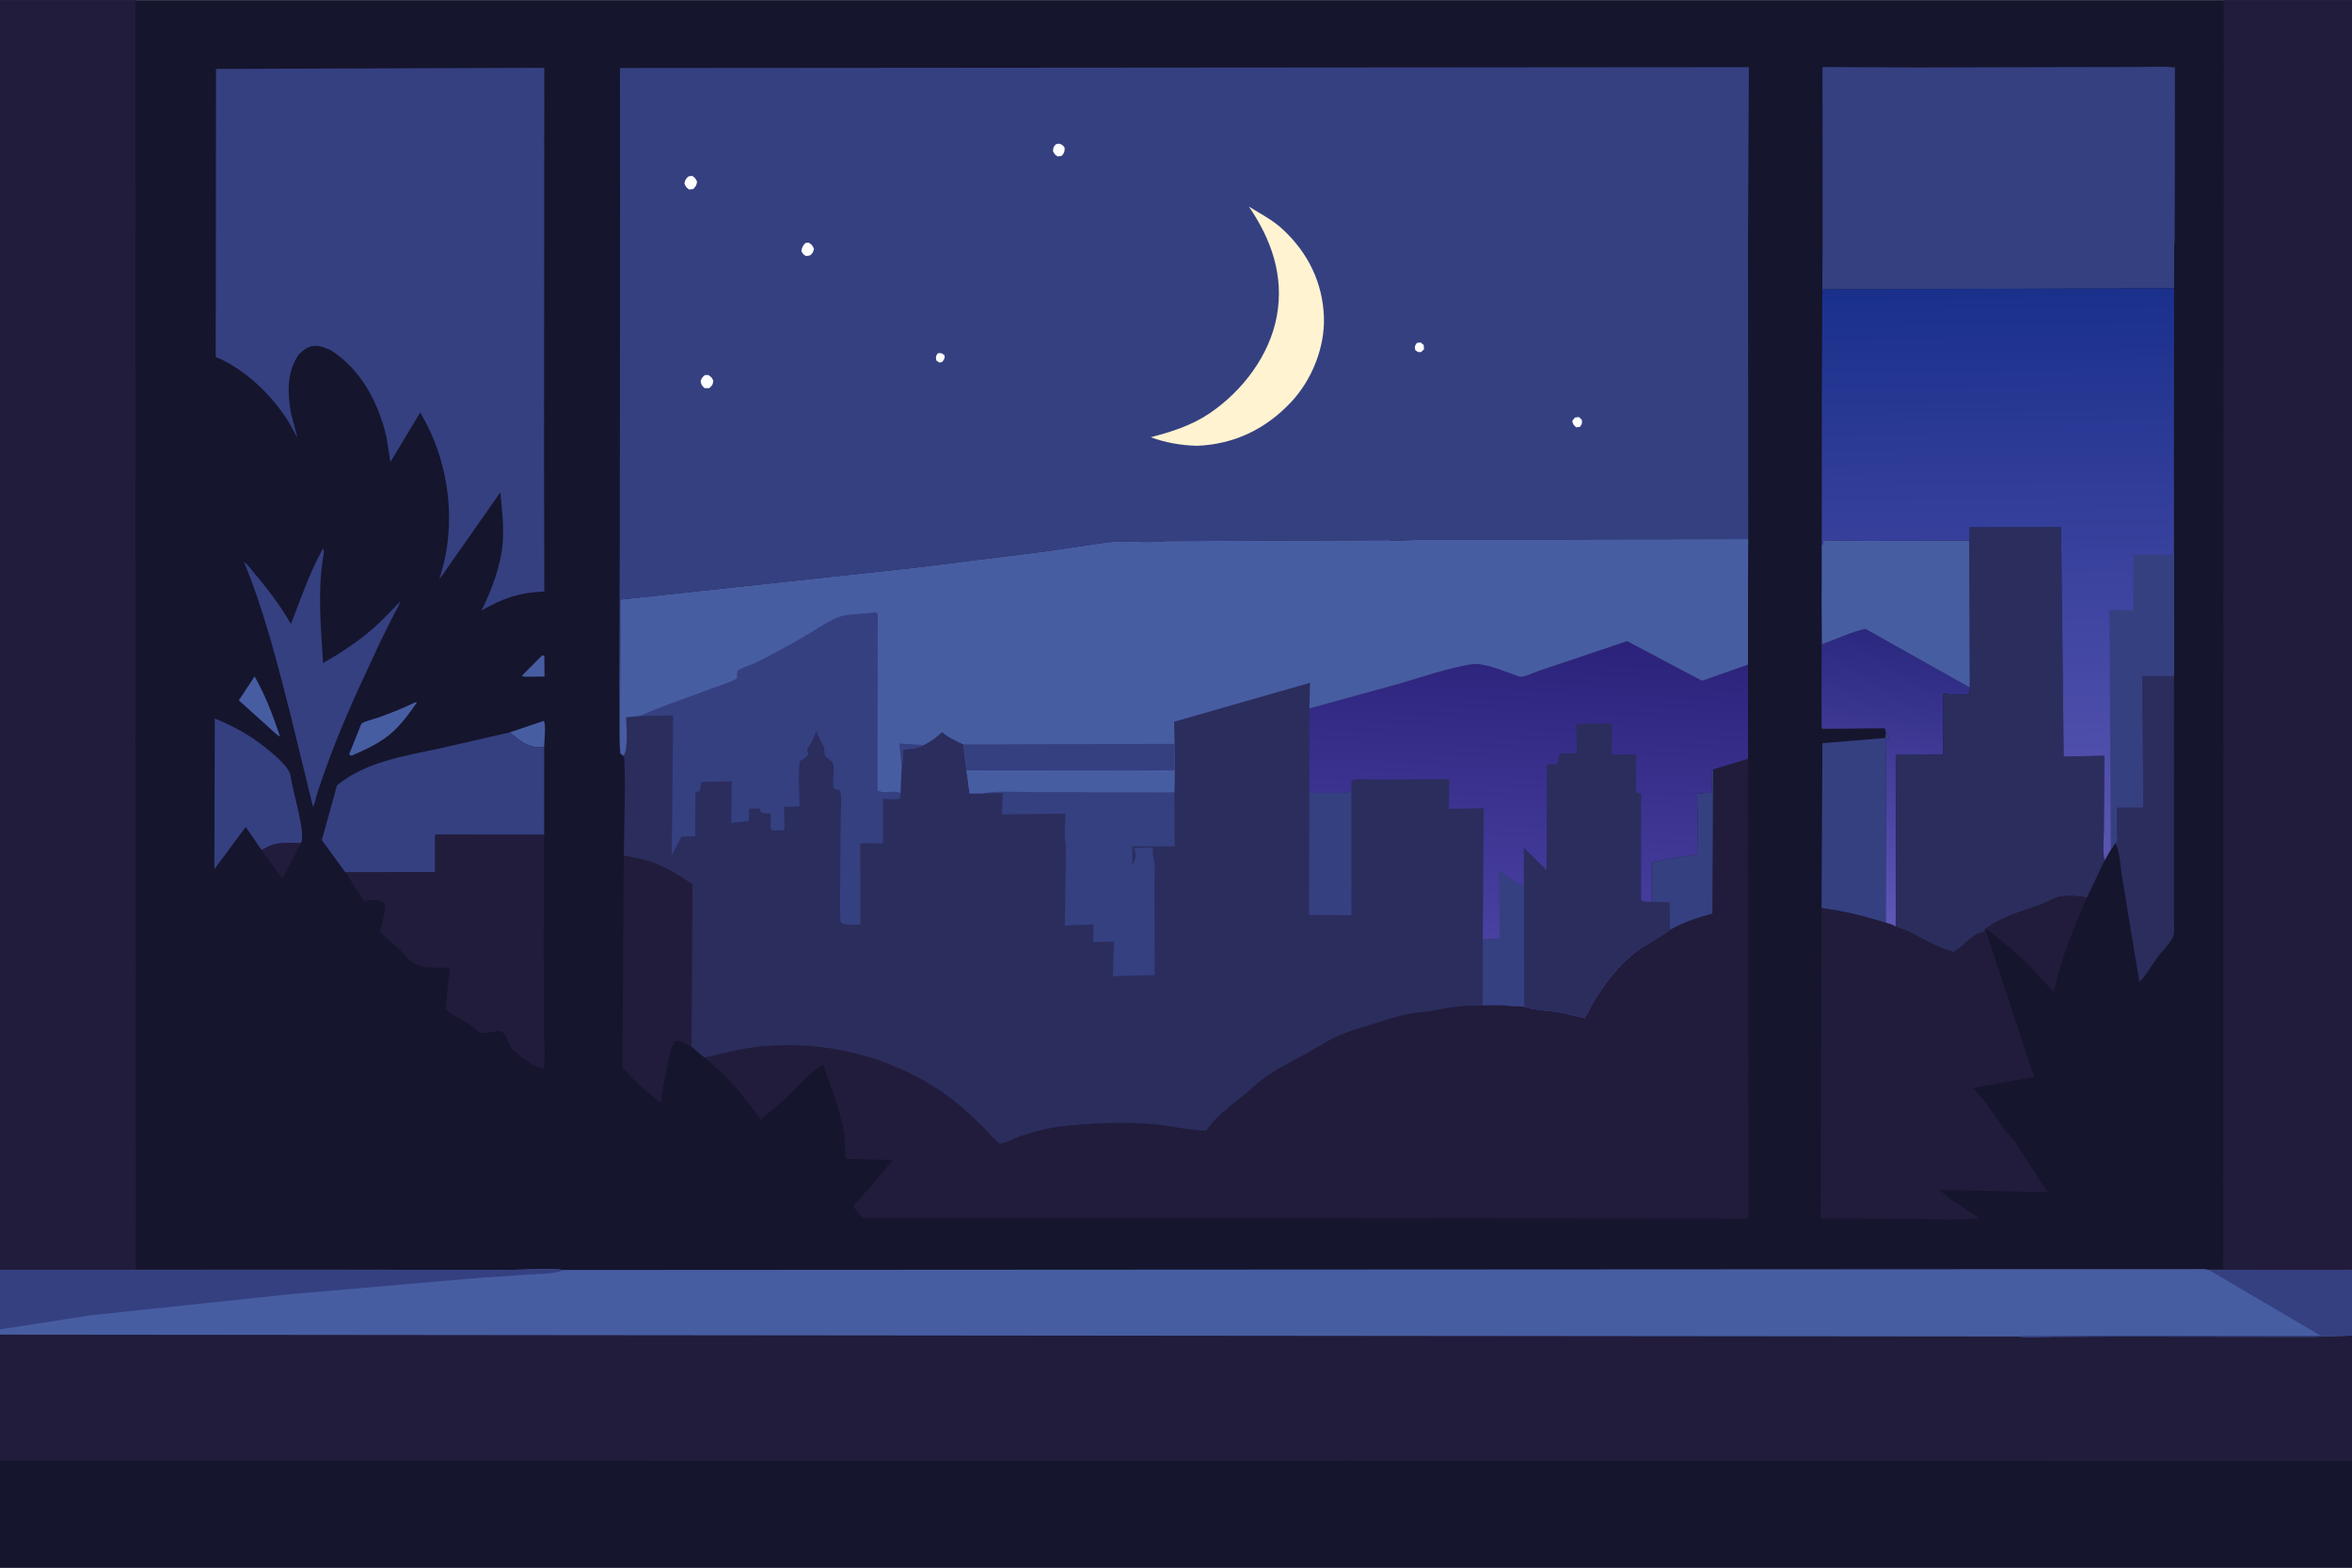
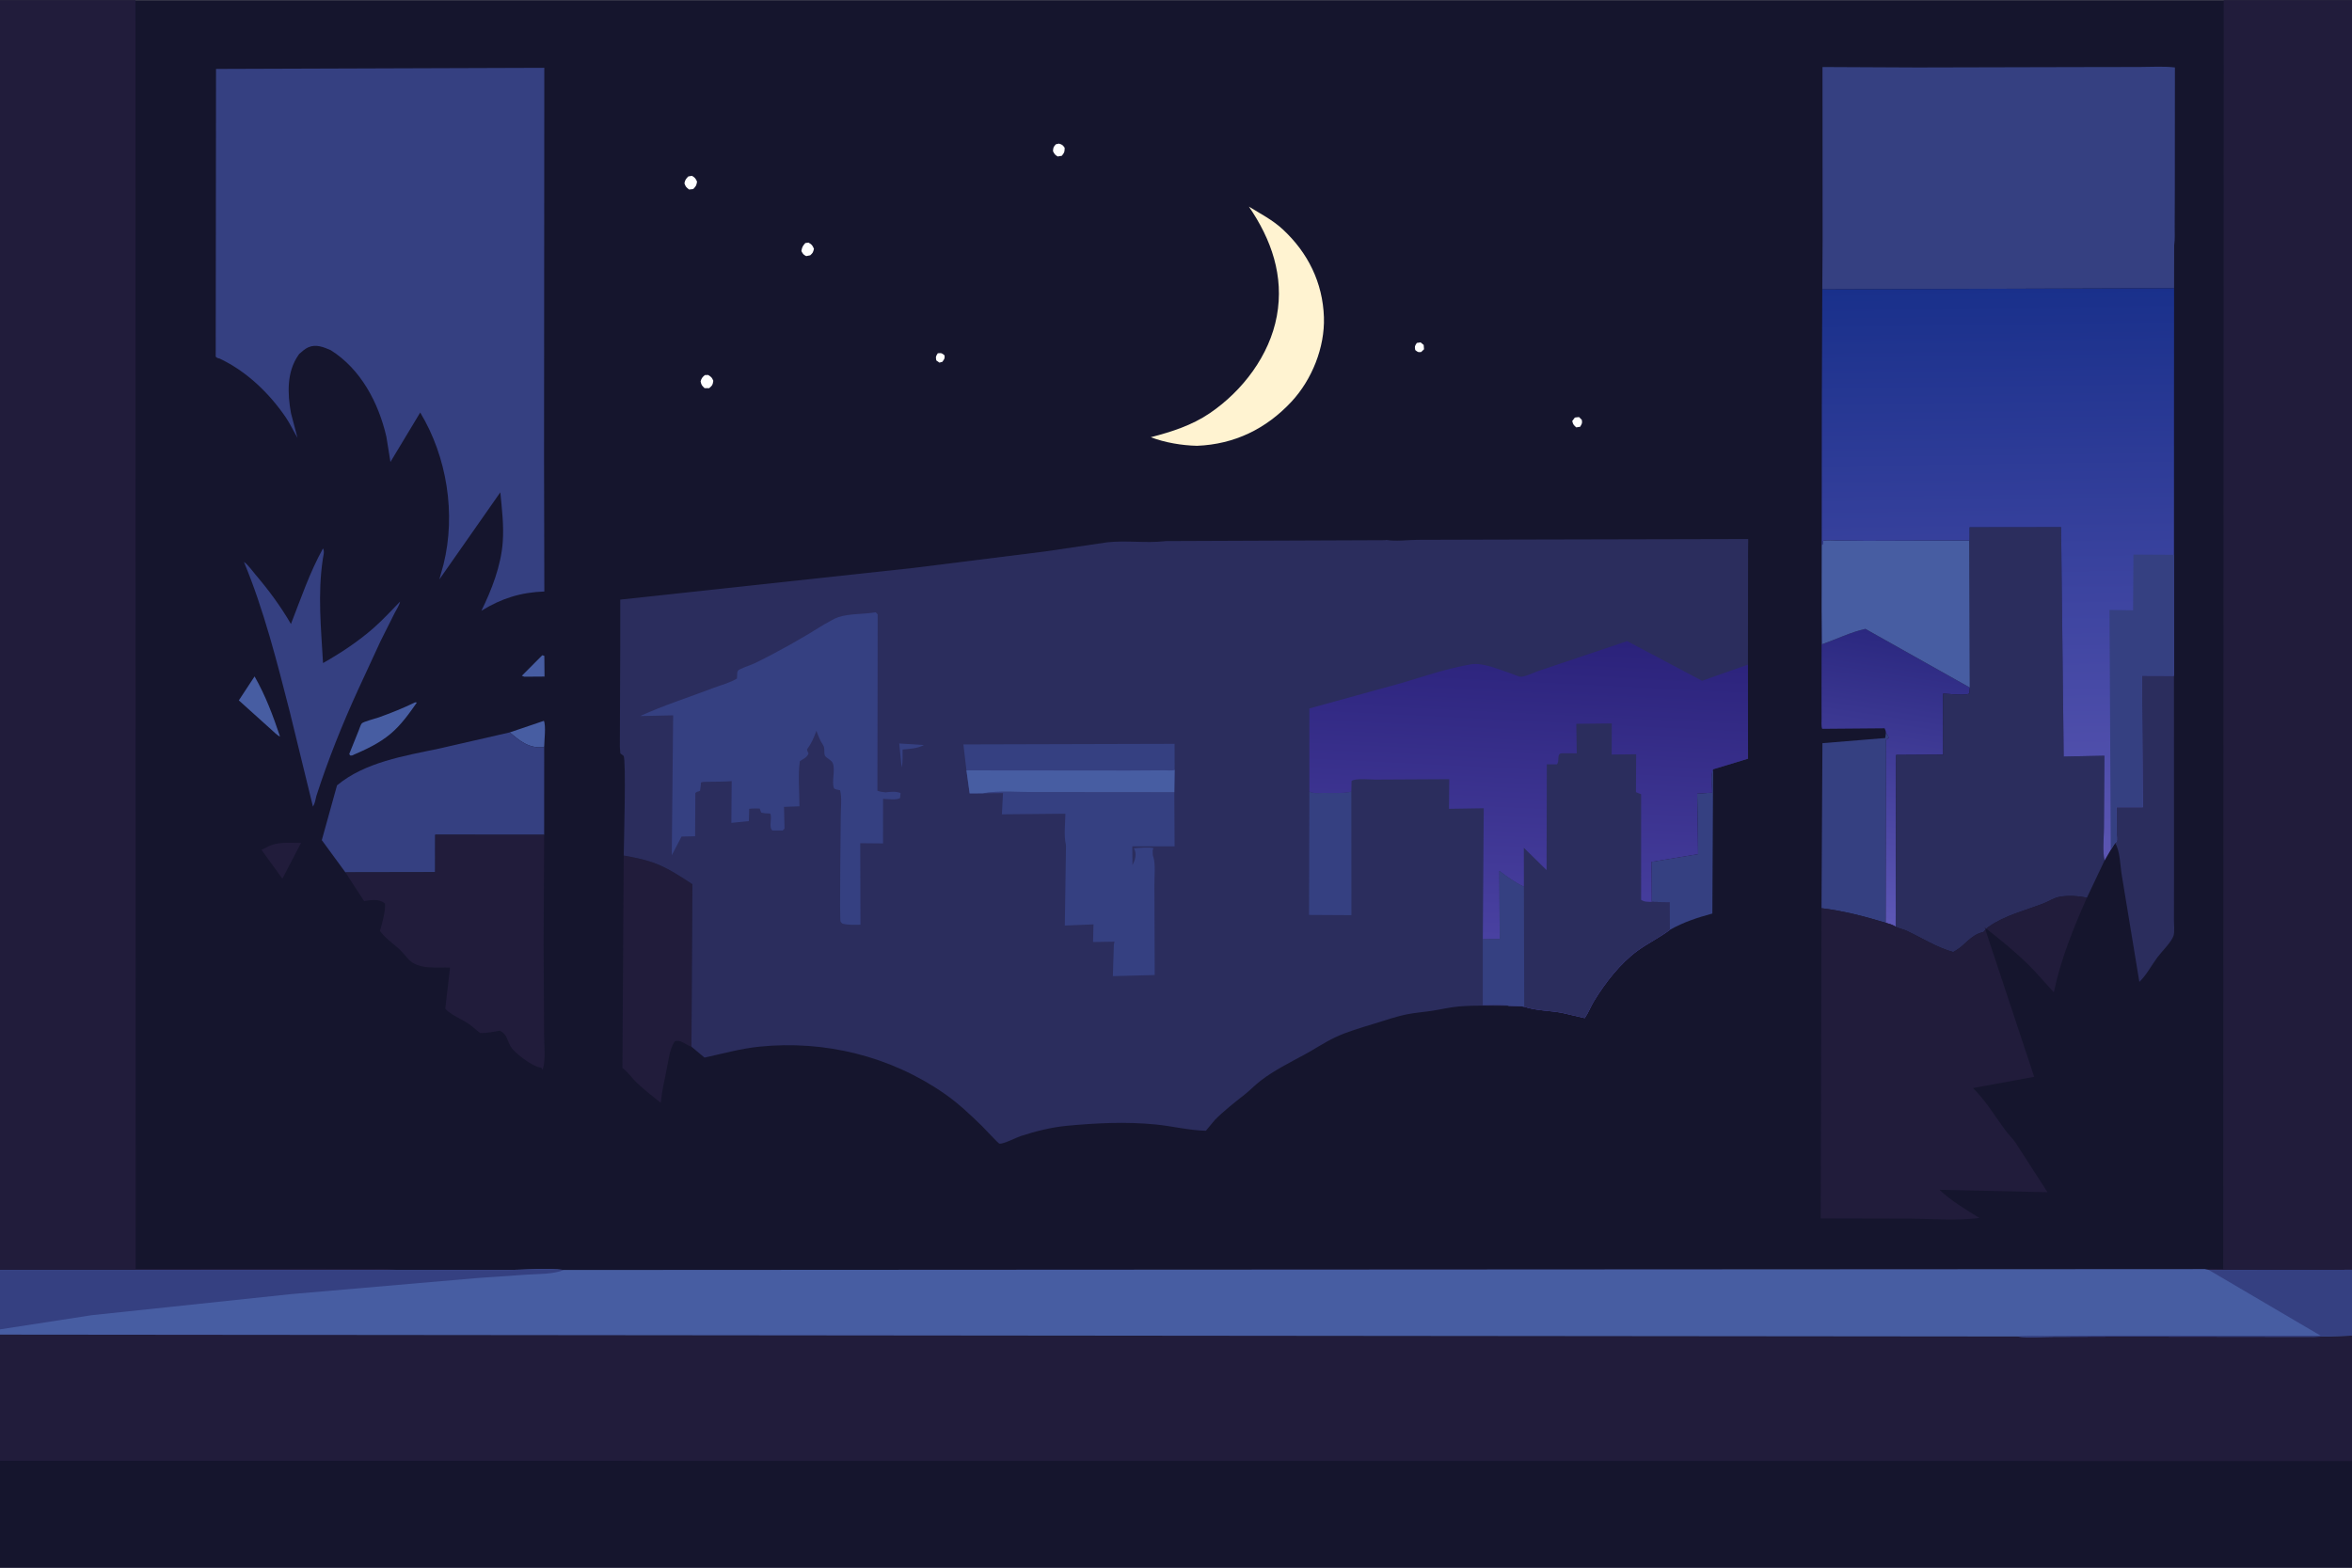
<svg xmlns="http://www.w3.org/2000/svg" version="1.1" style="display: block;" viewBox="0 0 2048 1365" width="1536" height="1024">
  <rect x="0" y="0" width="2048" height="1365" fill="#808080" stroke="none" />
  <defs>
    <linearGradient id="Gradient1" gradientUnits="userSpaceOnUse" x1="1654.75" y1="553.704" x2="1617.33" y2="798.309">
      <stop class="stop0" offset="0" stop-opacity="1" stop-color="rgb(43,40,128)" />
      <stop class="stop1" offset="1" stop-opacity="1" stop-color="rgb(93,87,182)" />
    </linearGradient>
    <linearGradient id="Gradient2" gradientUnits="userSpaceOnUse" x1="1737.47" y1="248.893" x2="1744.26" y2="748.206">
      <stop class="stop0" offset="0" stop-opacity="1" stop-color="rgb(25,48,139)" />
      <stop class="stop1" offset="1" stop-opacity="1" stop-color="rgb(91,85,178)" />
    </linearGradient>
    <linearGradient id="Gradient3" gradientUnits="userSpaceOnUse" x1="1334.49" y1="555.96" x2="1321.69" y2="817.405">
      <stop class="stop0" offset="0" stop-opacity="1" stop-color="rgb(43,34,123)" />
      <stop class="stop1" offset="1" stop-opacity="1" stop-color="rgb(73,65,161)" />
    </linearGradient>
  </defs>
  <path transform="translate(0,0)" fill="rgb(21,21,45)" d="M 0 1105.95 L -0 -0 L 117.951 0 L 1936.28 0 L 2048 0 L 2048 1105.72 L 2048 1163.06 L 2048 1272.21 L 2048 1365 L -0 1365 L 0 1272.03 L 0 1162.18 L -0 1157.6 L 0 1105.95 z" />
  <path transform="translate(0,0)" fill="rgb(71,93,162)" d="M 472.202 570.5 L 473.981 571.047 L 474.149 589.068 L 456.5 589.19 L 454.399 588.375 L 472.202 570.5 z" />
  <path transform="translate(0,0)" fill="rgb(71,93,162)" d="M 443.906 637.679 L 473.597 627.618 C 475.501 631.969 473.918 644.8 473.856 650.034 C 473.398 650.294 473.137 650.49 472.557 650.548 C 460.613 651.729 452.358 644.949 443.906 637.679 z" />
  <path transform="translate(0,0)" fill="rgb(33,28,59)" d="M 262.121 733.962 L 245.891 765.102 L 227.677 739.967 C 231.359 738.127 235.486 735.789 239.5 734.881 C 246.472 733.304 254.949 733.938 262.121 733.962 z" />
  <path transform="translate(0,0)" fill="rgb(71,93,162)" d="M 221.67 588.934 C 231.334 605.885 237.594 622.783 243.807 641.203 C 242.297 641.193 237.137 636.039 235.722 634.813 L 207.964 609.813 L 221.67 588.934 z" />
  <path transform="translate(0,0)" fill="rgb(71,93,162)" d="M 361.49 611.5 L 362.981 611.688 C 356.303 621.286 349.179 631.292 340.165 638.853 C 329.942 647.429 318.62 652.553 306.5 657.802 L 304.901 657.784 L 304.103 656.5 L 312.284 636.151 C 312.906 634.709 314.029 630.914 315.01 629.865 C 316.488 628.283 327.096 625.611 329.721 624.666 C 340.527 620.776 351.162 616.533 361.49 611.5 z" />
-   <path transform="translate(0,0)" fill="rgb(53,64,129)" d="M 227.677 739.967 L 213.96 720.071 L 186.65 756.83 L 187.015 625.588 C 202.307 631.764 217.048 639.792 230.011 650.064 C 236.639 655.316 252.226 667.52 253.151 676.092 C 254.404 687.695 266.522 725.552 262.121 733.962 C 254.949 733.938 246.472 733.304 239.5 734.881 C 235.486 735.789 231.359 738.127 227.677 739.967 z" />
  <path transform="translate(0,0)" fill="rgb(53,64,129)" d="M 1642.16 638.052 C 1643.81 639.83 1644.03 640.239 1644.6 642.596 L 1642.29 644.093 L 1642.01 803.508 C 1623.2 797.836 1605.62 793.226 1586.08 790.796 L 1586.88 647.074 L 1641.57 642.594 L 1642.16 638.052 z" />
  <path transform="translate(0,0)" fill="rgb(53,64,129)" d="M 281.229 477.5 C 282.787 480.029 281.537 483.788 281.124 486.533 C 276.477 517.423 279.558 546.464 281.278 577.304 C 296.985 568.409 312.3 558.271 325.86 546.281 C 333.741 539.312 340.998 531.327 348.356 523.8 C 347.804 526.848 345.102 530.855 343.654 533.715 L 331.426 558.09 L 311.692 600.784 C 298.024 630.702 285.499 661.911 275.423 693.237 C 274.722 696.461 274.217 699.488 272.5 702.356 L 252.453 620.28 C 241.233 576.423 229.78 530.981 212.394 489.192 C 216.123 491.816 219.464 496.74 222.428 500.226 C 234.097 513.953 244.283 527.713 253.332 543.275 C 262.073 520.972 269.571 498.565 281.229 477.5 z" />
  <path transform="translate(0,0)" fill="rgb(43,45,93)" d="M 1892.98 588.463 L 1893.04 758.871 L 1892.97 801.204 C 1892.96 804.801 1893.71 811.72 1892.53 815.031 C 1890.63 820.406 1882.24 828.687 1878.62 833.518 C 1873.12 840.857 1869.57 848.367 1862.84 855.015 L 1847.58 762.331 C 1846.18 754.531 1846.1 740.382 1841.67 734.046 C 1842.18 733.53 1842.93 733.173 1843.2 732.5 C 1843.64 731.394 1843.17 727.381 1843.16 726.033 L 1843.02 702.937 L 1865.94 702.929 L 1865.16 588.357 L 1892.98 588.463 z" />
  <path transform="translate(0,0)" fill="url(#Gradient1)" d="M 1586.18 531.739 L 1586.48 560.974 C 1598.51 556.743 1611.98 550.225 1624.29 547.553 L 1715.28 598.688 L 1714.72 603.868 C 1710.79 606.016 1696.85 603.965 1691.94 603.934 L 1692.04 657.102 L 1651.05 657.346 L 1650.66 806.938 C 1647.91 805.155 1645.13 804.385 1642.01 803.508 L 1642.29 644.093 L 1644.6 642.596 C 1644.03 640.239 1643.81 639.83 1642.16 638.052 C 1642.07 636.445 1641.74 635.546 1641 634.123 L 1586.68 634.579 C 1585.73 632.124 1586.15 628.568 1586.14 625.926 L 1586.1 607.456 L 1586.18 531.739 z" />
  <path transform="translate(0,0)" fill="rgb(33,28,59)" d="M 543.104 744.954 C 553.022 746.655 563.773 748.832 573.097 752.758 C 583.387 757.091 593.564 763.788 602.908 769.915 L 602.073 911.406 L 601.485 911.222 C 596.707 909.646 592.649 904.817 587.5 906.822 C 583.166 913.317 582.083 923.112 580.579 930.703 C 578.602 940.677 576.296 950.133 575.36 960.315 C 568.255 954.524 560.74 948.849 554.124 942.5 C 550.046 938.587 546.586 933.11 541.958 929.94 L 543.104 744.954 z" />
  <path transform="translate(0,0)" fill="rgb(71,93,162)" d="M 1587 474.163 L 1587.53 470.736 C 1591.54 469.976 1596.43 470.525 1600.55 470.574 L 1625 470.818 L 1714.96 470.526 L 1714.99 479.802 L 1715.28 598.688 L 1624.29 547.553 C 1611.98 550.225 1598.51 556.743 1586.48 560.974 L 1586.18 531.739 L 1586.27 474.346 L 1587 474.163 z" />
  <path transform="translate(0,0)" fill="rgb(53,64,129)" d="M 300.761 759.604 L 280.211 731.519 L 293.458 683.818 C 317.684 663.611 352.297 658.102 382.235 651.81 L 443.906 637.679 C 452.358 644.949 460.613 651.729 472.557 650.548 C 473.137 650.49 473.398 650.294 473.856 650.034 L 473.821 726.857 L 378.975 726.796 L 378.941 759.46 L 300.761 759.604 z" />
  <path transform="translate(0,0)" fill="rgb(33,28,59)" d="M 473.821 726.857 L 473.355 821 L 473.757 900.524 C 473.728 909.829 475.415 922.967 472.5 931.49 L 471.241 929.607 L 470.616 929.561 C 464.209 928.953 450.094 918.355 445.799 912.919 C 441.488 907.462 442.263 900.398 435.002 897.49 C 429.343 898.594 423.814 899.651 418.028 899.529 C 414.679 896.928 411.513 893.92 408.056 891.5 C 402.86 887.863 391.15 883.001 387.748 878.264 L 391.85 842.521 C 380.029 842.154 364.385 844.5 355.613 835.199 C 352.728 832.139 350.172 828.617 347.017 825.838 C 341.463 820.946 335.185 816.692 330.877 810.556 C 332.964 802.936 335.54 794.817 335.276 786.837 L 334.452 786.161 C 329.557 782.46 322.561 783.72 317.017 784.588 L 300.761 759.604 L 378.941 759.46 L 378.975 726.796 L 473.821 726.857 z" />
  <path transform="translate(0,0)" fill="rgb(43,45,93)" d="M 1714.96 470.526 L 1714.98 459.016 L 1794.69 458.913 L 1796.97 658.73 L 1832.42 658.011 L 1831.99 721.275 C 1831.95 729.927 1830.64 740.87 1832.53 749.272 L 1817.21 781.592 C 1809.62 780.201 1800.52 779.456 1792.89 781.003 C 1788.26 781.941 1783.86 784.896 1779.47 786.613 C 1763.26 792.947 1746.32 796.784 1731.73 806.897 C 1729.91 808.159 1728.47 809.747 1727.13 811.5 L 1725.92 811.821 C 1715.71 814.598 1711.62 822.541 1703.04 827.644 L 1700.73 829.034 C 1685.94 824.796 1673.75 816.827 1659.96 810.361 C 1657.08 809.012 1653.23 808.487 1650.66 806.938 L 1651.05 657.346 L 1692.04 657.102 L 1691.94 603.934 C 1696.85 603.965 1710.79 606.016 1714.72 603.868 L 1715.28 598.688 L 1714.99 479.802 L 1714.96 470.526 z" />
  <path transform="translate(0,0)" fill="rgb(33,28,59)" d="M 1650.66 806.938 C 1653.23 808.487 1657.08 809.012 1659.96 810.361 C 1673.75 816.827 1685.94 824.796 1700.73 829.034 L 1703.04 827.644 C 1711.62 822.541 1715.71 814.598 1725.92 811.821 L 1727.13 811.5 C 1728.47 809.747 1729.91 808.159 1731.73 806.897 C 1746.32 796.784 1763.26 792.947 1779.47 786.613 C 1783.86 784.896 1788.26 781.941 1792.89 781.003 C 1800.52 779.456 1809.62 780.201 1817.21 781.592 C 1805.32 808.326 1794.34 835.395 1788.37 864.13 C 1780.82 855.975 1773.66 847.315 1765.72 839.536 C 1754.09 828.135 1740.91 817.514 1728.09 807.458 L 1771.26 937.67 L 1717.96 947.444 C 1729.04 958.31 1736.92 971.606 1746.04 984.061 C 1748.78 987.805 1752.23 991.019 1754.9 994.799 L 1782.85 1038.16 L 1688.77 1036.07 C 1698.98 1045.7 1711.74 1053.25 1723.57 1060.61 C 1704.36 1063.09 1684.16 1061.44 1664.8 1061.21 L 1585.41 1061.02 L 1586.08 790.796 C 1605.62 793.226 1623.2 797.836 1642.01 803.508 C 1645.13 804.385 1647.91 805.155 1650.66 806.938 z" />
  <path transform="translate(0,0)" fill="rgb(53,64,129)" d="M 1587.03 209.148 L 1586.93 58.194 L 1669.3 58.591 L 1808.71 58.251 L 1863.2 58.16 C 1873.21 58.148 1883.88 57.409 1893.81 58.568 L 1893.72 164.824 L 1893.61 197.046 C 1893.56 202.371 1893.96 208.223 1893.17 213.472 L 1893.08 250.819 L 1586.76 251.831 L 1587.03 209.148 z" />
  <path transform="translate(0,0)" fill="url(#Gradient2)" d="M 1586.76 251.831 L 1893.08 250.819 L 1893.01 340.258 L 1892.99 483.019 L 1892.98 588.463 L 1865.16 588.357 L 1865.94 702.929 L 1843.02 702.937 L 1843.16 726.033 C 1843.17 727.381 1843.64 731.394 1843.2 732.5 C 1842.93 733.173 1842.18 733.53 1841.67 734.046 L 1837.96 739.977 L 1832.53 749.272 C 1830.64 740.87 1831.95 729.927 1831.99 721.275 L 1832.42 658.011 L 1796.97 658.73 L 1794.69 458.913 L 1714.98 459.016 L 1714.96 470.526 L 1625 470.818 L 1600.55 470.574 C 1596.43 470.525 1591.54 469.976 1587.53 470.736 L 1587 474.163 L 1586.27 474.346 L 1586.34 354.592 L 1586.76 251.831 z" />
  <path transform="translate(0,0)" fill="rgb(53,64,129)" d="M 1837.96 739.977 L 1836.84 531.048 L 1857.38 531.327 L 1857.67 482.814 L 1892.99 483.019 L 1892.98 588.463 L 1865.16 588.357 L 1865.94 702.929 L 1843.02 702.937 L 1843.16 726.033 C 1843.17 727.381 1843.64 731.394 1843.2 732.5 C 1842.93 733.173 1842.18 733.53 1841.67 734.046 L 1837.96 739.977 z" />
  <path transform="translate(0,0)" fill="rgb(53,64,129)" d="M 188.02 142.916 L 188.098 59.859 L 473.956 58.891 L 473.725 399.561 L 473.982 514.982 C 453.431 515.698 436.712 520.986 419.179 531.735 C 428.202 513.443 436.26 492.535 437.768 471.988 C 438.837 457.438 437.029 443.063 435.658 428.603 L 382.562 504.457 L 386.22 491.272 C 397.098 447.306 389.184 397.666 365.903 359.112 L 339.979 402.163 L 336.438 380.205 C 329.66 350.711 314.214 321.275 287.949 304.793 C 281.723 302.12 275.244 299.373 268.5 302.283 C 265.583 303.541 263.008 305.978 260.609 308.021 L 259.932 308.974 C 249.549 323.716 250.289 342.671 253.363 359.661 L 259.031 381.16 C 255.518 375.254 252.583 368.802 248.714 363.143 C 234.253 341.996 214.367 322.945 191.095 312.055 C 189.569 311.814 188.984 311.523 187.829 310.5 L 188.02 142.916 z" />
  <path transform="translate(0,0)" fill="rgb(33,28,59)" d="M 1936.28 0 L 2048 0 L 2048 1105.72 L 1923.18 1105.81 L 1919.88 1105.12 C 1925.05 1104.62 1930.62 1105.07 1935.84 1105.09 L 1936.28 0 z" />
-   <path transform="translate(0,0)" fill="rgb(33,28,59)" d="M 1522.09 660.607 L 1522.32 1061.13 L 982.418 1060.66 L 823.414 1060.68 L 776.721 1060.84 C 769.328 1060.87 761.309 1060.21 754.004 1060.93 L 753.43 1060.84 C 748.561 1059.98 746.024 1054.62 743.345 1050.87 C 744.396 1047.55 749.027 1043.68 751.406 1040.86 C 759.974 1030.71 769.298 1020.76 777.044 1010 L 736.12 1009 C 736.044 999.45 735.75 989.84 733.799 980.458 C 730.059 962.47 722.427 944.689 717.062 927.108 L 712.99 929.707 C 702.279 936.434 693.428 947.93 684.05 956.5 L 662.225 974.978 C 648.439 954.674 632.537 936.351 613.447 920.916 C 629.532 917.439 644.6 913.108 661.144 911.412 C 718.021 905.58 775.424 919.659 822.5 952.399 C 834.129 960.487 845.049 970.726 855.172 980.652 C 856.939 982.384 869.338 995.764 870.219 995.872 C 873.909 996.326 884.705 990.579 888.945 989.202 C 901.407 985.156 915.381 981.618 928.468 980.369 C 954.392 977.894 980.316 976.605 1006.3 979.167 C 1021.03 980.619 1035.13 984.295 1050.03 984.617 L 1057.86 975.186 C 1065.67 967.303 1074.83 960.152 1083.55 953.283 C 1088.46 949.409 1092.8 944.804 1097.76 940.996 C 1109.35 932.093 1122.79 925.4 1135.6 918.469 C 1144.42 913.701 1153.42 907.651 1162.35 903.384 C 1172.81 898.388 1185.14 894.886 1196.19 891.5 C 1205.82 888.547 1215.64 885.094 1225.53 883.146 C 1232.61 881.753 1239.88 881.249 1247 880.15 C 1254.81 878.945 1262.8 876.992 1270.66 876.354 C 1284.95 875.191 1299.9 875.761 1314.24 875.812 C 1318.47 876.01 1323.05 875.887 1327.21 876.58 C 1336.75 879.999 1349.35 879.955 1359.54 881.81 L 1379.91 886.526 C 1383.08 881.854 1385.14 876.348 1388.11 871.5 C 1397.78 855.683 1410.8 838.846 1425.85 827.858 C 1434.88 821.266 1444.96 816.484 1454.07 809.628 L 1453.98 785.583 L 1438.23 785.337 L 1438.03 750.426 L 1478.58 743.663 L 1477.81 690.965 L 1490.89 690.181 C 1490.79 684.952 1489.44 675.749 1491.21 671.006 L 1491.69 669.837 L 1522.09 660.607 z" />
  <path transform="translate(0,0)" fill="rgb(53,64,129)" d="M 1438.23 785.337 L 1438.03 750.426 L 1478.58 743.663 L 1477.81 690.965 L 1490.89 690.181 C 1490.79 684.952 1489.44 675.749 1491.21 671.006 L 1491.69 669.837 L 1491.03 795.446 C 1477.83 799.036 1466.09 802.882 1454.07 809.628 L 1453.98 785.583 L 1438.23 785.337 z" />
  <path transform="translate(0,0)" fill="rgb(33,28,59)" d="M 0 1105.95 L -0 -0 L 117.951 0 L 118.147 1105 L 277.073 1104.89 L 320.818 1105 C 328.903 1105.05 337.536 1104.49 345.526 1105.8 L 0 1105.95 z" />
  <path transform="translate(0,0)" fill="rgb(43,45,93)" d="M 1206.25 470.292 C 1207.12 470.002 1206.77 469.997 1207.58 470.13 C 1215.68 471.464 1225.84 470.055 1234.2 469.978 L 1293.43 469.8 L 1522.27 469.278 L 1522.14 480.54 L 1522.03 578.662 L 1522.09 660.607 L 1491.69 669.837 L 1491.21 671.006 C 1489.44 675.749 1490.79 684.952 1490.89 690.181 L 1477.81 690.965 L 1478.58 743.663 L 1438.03 750.426 L 1438.23 785.337 L 1453.98 785.583 L 1454.07 809.628 C 1444.96 816.484 1434.88 821.266 1425.85 827.858 C 1410.8 838.846 1397.78 855.683 1388.11 871.5 C 1385.14 876.348 1383.08 881.854 1379.91 886.526 L 1359.54 881.81 C 1349.35 879.955 1336.75 879.999 1327.21 876.58 C 1323.05 875.887 1318.47 876.01 1314.24 875.812 C 1299.9 875.761 1284.95 875.191 1270.66 876.354 C 1262.8 876.992 1254.81 878.945 1247 880.15 C 1239.88 881.249 1232.61 881.753 1225.53 883.146 C 1215.64 885.094 1205.82 888.547 1196.19 891.5 C 1185.14 894.886 1172.81 898.388 1162.35 903.384 C 1153.42 907.651 1144.42 913.701 1135.6 918.469 C 1122.79 925.4 1109.35 932.093 1097.76 940.996 C 1092.8 944.804 1088.46 949.409 1083.55 953.283 C 1074.83 960.152 1065.67 967.303 1057.86 975.186 L 1050.03 984.617 C 1035.13 984.295 1021.03 980.619 1006.3 979.167 C 980.316 976.605 954.392 977.894 928.468 980.369 C 915.381 981.618 901.407 985.156 888.945 989.202 C 884.705 990.579 873.909 996.326 870.219 995.872 C 869.338 995.764 856.939 982.384 855.172 980.652 C 845.049 970.726 834.129 960.487 822.5 952.399 C 775.424 919.659 718.021 905.58 661.144 911.412 C 644.6 913.108 629.532 917.439 613.447 920.916 L 602.073 911.406 L 602.908 769.915 C 593.564 763.788 583.387 757.091 573.097 752.758 C 563.773 748.832 553.022 746.655 543.104 744.954 C 543.239 734.445 545.307 661.39 542.993 658.149 L 540.165 656 L 539.739 650.195 L 540.069 562.159 L 540.084 522.051 L 795.516 494.434 L 909.916 480.121 L 964.189 472.134 C 980.779 470.327 997.669 473.006 1014.08 471.186 L 1015.14 471.061 L 1206.25 470.292 z" />
  <path transform="translate(0,0)" fill="rgb(53,64,129)" d="M 1140.12 689.138 C 1143.37 691.123 1147.64 690.455 1151.36 690.424 C 1159.44 690.357 1168.8 691.08 1176.67 689.306 L 1176.74 796.869 L 1139.84 796.66 L 1140.12 689.138 z" />
  <path transform="translate(0,0)" fill="rgb(53,64,129)" d="M 855.474 690.76 C 869.537 688.073 887.316 689.788 901.773 689.696 L 1022.54 689.81 L 1022.78 736.926 L 985.958 736.877 L 986.088 753.239 C 988.495 748.992 990.178 743.082 987.288 738.662 C 992.311 738.317 999.686 737.454 1004.51 738.5 L 1004.13 739.062 C 1003.49 740.341 1003.72 741.624 1003.75 743 L 1003.77 744.031 C 1003.85 745.158 1003.87 744.931 1004.25 746.05 C 1006.36 752.308 1005.08 763.952 1005.18 770.891 L 1005.47 849.008 L 969.032 849.975 L 969.881 822.617 L 970.434 819.968 L 951.762 820.254 L 952.174 804.883 L 927.188 805.908 L 928.207 736.752 L 928.099 735.404 C 926.236 727.494 927.588 716.772 927.691 708.525 L 872.396 709.049 L 873.363 690.573 L 855.474 690.76 z" />
  <path transform="translate(0,0)" fill="rgb(53,64,129)" d="M 717.974 543.443 C 721.857 541.51 726.053 538.616 730.112 537.267 C 739.487 534.152 752.434 534.85 762.5 533.095 L 764.244 534.857 L 763.999 688.5 C 766.326 689.43 768.503 689.656 770.984 689.916 C 775.407 689.475 779.924 688.827 784.157 690.519 L 783.702 694.898 C 780.266 696.872 773.049 695.671 768.92 695.555 L 768.898 734.394 L 749.042 734.193 L 749.246 805.17 C 744.002 805.238 738.6 805.609 733.5 804.209 C 732.966 803.639 732.273 803.185 731.899 802.5 C 730.931 800.729 732.065 718.626 732.079 710.556 C 732.091 703.764 733.202 694.573 731.5 688.078 L 730.676 687.923 C 729.556 687.704 726.479 687.318 726.056 686 C 724.126 679.985 727.407 671.179 725.251 664.766 C 724.195 661.625 719.263 660.161 718.291 657.838 C 717.086 654.954 718.699 651.63 716.56 648.528 C 714.046 644.881 712.415 640.425 710.876 636.288 C 708.651 642.367 706.591 647.286 702.727 652.5 C 702.857 653.545 703.051 654.096 703.544 655.065 L 704.048 656 C 702.77 659.474 699.494 660.737 696.467 662.767 C 694.671 675.056 696.143 689.517 696.124 702.047 L 682.669 702.577 L 683.125 721.5 L 681.5 723.146 L 672.5 723.114 C 669.064 719.632 672.621 712.986 670.693 708.38 C 667.993 708.277 665.423 708.225 662.796 707.5 L 661.5 704.014 C 658.45 703.972 655.401 703.816 652.374 704.258 L 652.085 714.959 L 636.825 716.496 L 637.113 680.138 C 630.461 680.69 623.716 680.544 617.043 680.698 C 615.58 680.731 611.649 680.566 610.5 681.355 C 610.056 681.659 610.376 682.424 610.313 682.959 C 610.257 683.435 609.591 688.494 609.581 688.5 C 608.129 689.455 607.127 688.924 605.468 690.451 L 605.272 728.148 L 593.447 728.419 L 584.937 744.679 L 586.152 622.838 L 558.641 623.429 L 557.62 623.345 C 577.842 614.143 599.967 607.082 620.779 599.132 C 627.491 596.569 635.627 594.507 641.706 590.763 L 641.984 585.5 C 642.442 583.453 643.266 583.279 644.933 582.46 C 649.137 580.394 653.649 579.178 657.855 577.116 C 678.345 567.069 698.671 555.6 717.974 543.443 z" />
  <path transform="translate(0,0)" fill="url(#Gradient3)" d="M 1140.12 616.844 L 1220 594.801 C 1239.9 588.932 1260.72 581.738 1281.18 578.351 C 1291.18 576.697 1306.7 583.403 1316.34 586.617 C 1318.19 587.236 1322.39 589.255 1324.19 589.218 C 1328.84 589.123 1335.38 585.508 1339.88 584.081 L 1416.83 558.194 L 1482.08 592.725 L 1522.03 578.662 L 1522.09 660.607 L 1491.69 669.837 L 1491.21 671.006 C 1489.44 675.749 1490.79 684.952 1490.89 690.181 L 1477.81 690.965 L 1478.58 743.663 L 1438.03 750.426 L 1438.23 785.337 L 1453.98 785.583 L 1454.07 809.628 C 1444.96 816.484 1434.88 821.266 1425.85 827.858 C 1410.8 838.846 1397.78 855.683 1388.11 871.5 C 1385.14 876.348 1383.08 881.854 1379.91 886.526 L 1359.54 881.81 C 1349.35 879.955 1336.75 879.999 1327.21 876.58 C 1323.05 875.887 1318.47 876.01 1314.24 875.812 C 1307.12 874.353 1298.47 875.159 1291.16 875.138 L 1291.15 817.815 L 1291.97 703.771 L 1261.68 704.23 L 1261.95 678.441 L 1197.43 678.789 C 1192.75 678.779 1180.18 677.449 1176.86 680 L 1176.67 689.306 C 1168.8 691.08 1159.44 690.357 1151.36 690.424 C 1147.64 690.455 1143.37 691.123 1140.12 689.138 L 1140.12 616.844 z" />
  <path transform="translate(0,0)" fill="rgb(43,45,93)" d="M 1326.93 772.025 L 1326.88 738.187 L 1346.68 757.633 L 1346.89 665.52 L 1355.62 665.5 C 1358.44 662.345 1354.97 656.063 1360.13 655.861 L 1372.95 655.881 L 1372.55 630.22 L 1403.45 629.894 L 1403.37 656.978 L 1424.69 656.753 L 1424.5 689.69 C 1426 690.427 1427.43 690.973 1429.01 691.5 L 1429 783.5 C 1431.92 785.518 1434.75 785.119 1438.23 785.337 L 1453.98 785.583 L 1454.07 809.628 C 1444.96 816.484 1434.88 821.266 1425.85 827.858 C 1410.8 838.846 1397.78 855.683 1388.11 871.5 C 1385.14 876.348 1383.08 881.854 1379.91 886.526 L 1359.54 881.81 C 1349.35 879.955 1336.75 879.999 1327.21 876.58 C 1323.05 875.887 1318.47 876.01 1314.24 875.812 C 1307.12 874.353 1298.47 875.159 1291.16 875.138 L 1291.15 817.815 L 1305.86 817.79 L 1305.57 758.274 C 1311.91 763.172 1319.11 768.479 1326.42 771.802 L 1326.93 772.025 z" />
  <path transform="translate(0,0)" fill="rgb(53,64,129)" d="M 1291.15 817.815 L 1305.86 817.79 L 1305.57 758.274 C 1311.91 763.172 1319.11 768.479 1326.42 771.802 L 1326.93 772.025 L 1327.21 876.58 C 1323.05 875.887 1318.47 876.01 1314.24 875.812 C 1307.12 874.353 1298.47 875.159 1291.16 875.138 L 1291.15 817.815 z" />
-   <path transform="translate(0,0)" fill="rgb(71,93,162)" d="M 1206.25 470.292 C 1207.12 470.002 1206.77 469.997 1207.58 470.13 C 1215.68 471.464 1225.84 470.055 1234.2 469.978 L 1293.43 469.8 L 1522.27 469.278 L 1522.14 480.54 L 1522.03 578.662 L 1482.08 592.725 L 1416.83 558.194 L 1339.88 584.081 C 1335.38 585.508 1328.84 589.123 1324.19 589.218 C 1322.39 589.255 1318.19 587.236 1316.34 586.617 C 1306.7 583.403 1291.18 576.697 1281.18 578.351 C 1260.72 581.738 1239.9 588.932 1220 594.801 L 1140.12 616.844 L 1140.76 594.483 L 1022.33 628.41 L 1022.77 647.657 L 1022.82 670.39 L 1022.54 689.81 L 901.773 689.696 C 887.316 689.788 869.537 688.073 855.474 690.76 L 844.312 690.796 L 841.546 670.765 L 838.874 648.163 C 832.441 645.068 825.75 642.197 820.299 637.493 C 815.228 642.134 810.658 645.721 804.465 648.71 L 803.643 649.135 C 798.195 651.82 791.886 651.953 785.925 652.635 C 785.835 657.596 786.296 663.42 785.091 668.207 L 784.157 690.519 C 779.924 688.827 775.407 689.475 770.984 689.916 C 768.503 689.656 766.326 689.43 763.999 688.5 L 764.244 534.857 L 762.5 533.095 C 752.434 534.85 739.487 534.152 730.112 537.267 C 726.053 538.616 721.857 541.51 717.974 543.443 C 698.671 555.6 678.345 567.069 657.855 577.116 C 653.649 579.178 649.137 580.394 644.933 582.46 C 643.266 583.279 642.442 583.453 641.984 585.5 L 641.706 590.763 C 635.627 594.507 627.491 596.569 620.779 599.132 C 599.967 607.082 577.842 614.143 557.62 623.345 L 545.18 624.537 C 545.234 633.386 547.39 650.68 542.993 658.149 L 540.165 656 L 539.739 650.195 L 540.069 562.159 L 540.084 522.051 L 795.516 494.434 L 909.916 480.121 L 964.189 472.134 C 980.779 470.327 997.669 473.006 1014.08 471.186 L 1015.14 471.061 L 1206.25 470.292 z" />
  <path transform="translate(0,0)" fill="rgb(53,64,129)" d="M 785.091 668.207 L 783.002 647.331 L 804.465 648.71 L 803.643 649.135 C 798.195 651.82 791.886 651.953 785.925 652.635 C 785.835 657.596 786.296 663.42 785.091 668.207 z" />
  <path transform="translate(0,0)" fill="rgb(53,64,129)" d="M 838.874 648.163 L 1022.77 647.657 L 1022.82 670.39 L 1022.54 689.81 L 901.773 689.696 C 887.316 689.788 869.537 688.073 855.474 690.76 L 844.312 690.796 L 841.546 670.765 L 838.874 648.163 z" />
  <path transform="translate(0,0)" fill="rgb(71,93,162)" d="M 841.546 670.765 L 982.608 670.905 L 1013.66 670.709 C 1016.16 670.665 1020.66 671.239 1022.82 670.39 L 1022.54 689.81 L 901.773 689.696 C 887.316 689.788 869.537 688.073 855.474 690.76 L 844.312 690.796 L 841.546 670.765 z" />
-   <path transform="translate(0,0)" fill="rgb(53,64,129)" d="M 539.895 171.976 L 539.809 59.073 L 1522.83 58.312 L 1522.04 217.928 L 1522.14 251.094 L 1522.27 469.278 L 1293.43 469.8 L 1234.2 469.978 C 1225.84 470.055 1215.68 471.464 1207.58 470.13 C 1206.77 469.997 1207.12 470.002 1206.25 470.292 L 1015.14 471.061 L 1014.08 471.186 C 997.669 473.006 980.779 470.327 964.189 472.134 L 909.916 480.121 L 795.516 494.434 L 540.084 522.051 L 540.069 562.159 L 539.739 650.195 C 538.984 644.428 539.372 638.021 539.301 632.174 L 539.147 595.92 L 539.686 473.096 L 539.843 275.34 L 539.895 171.976 z" />
  <path transform="translate(0,0)" fill="rgb(255,255,255)" d="M 816.572 307.5 C 819.993 307.243 819.903 307.158 822.5 309.384 C 822.701 312.441 822.214 312.589 820.5 314.991 L 817.984 315.638 L 815.295 313.75 C 814.679 310.387 814.754 310.413 816.572 307.5 z" />
  <path transform="translate(0,0)" fill="rgb(255,255,255)" d="M 1233.71 298.5 L 1237 298.027 L 1239.67 300.268 L 1239.97 304 L 1237.5 306.398 C 1234.52 306.758 1234.61 306.42 1232.32 304.701 C 1231.74 301.344 1231.85 301.38 1233.71 298.5 z" />
  <path transform="translate(0,0)" fill="rgb(255,255,255)" d="M 1371.3 363.5 C 1372.5 363.25 1373.78 363.212 1375 363.094 L 1377.35 365.5 C 1377.94 368.555 1377.36 368.856 1375.93 371.5 L 1372.5 372.054 C 1370.16 369.88 1369.77 369.57 1369.03 366.5 L 1371.3 363.5 z" />
  <path transform="translate(0,0)" fill="rgb(255,255,255)" d="M 919.378 125.5 L 922.014 124.901 C 925.012 125.817 925.186 125.969 927.045 128.5 C 926.965 132.28 926.929 132.54 924.592 135.5 L 921 136.114 C 918.489 134.615 918.243 134.125 916.888 131.5 C 917.144 128.196 917.185 127.971 919.378 125.5 z" />
  <path transform="translate(0,0)" fill="rgb(255,255,255)" d="M 701.226 211.5 L 704.011 211.129 C 707.066 212.911 707.252 213.275 708.755 216.5 C 707.988 219.628 707.872 220.023 705.5 222.171 L 702 222.889 C 699.41 221.538 699.228 221.09 697.803 218.5 C 698.492 214.907 698.824 214.264 701.226 211.5 z" />
  <path transform="translate(0,0)" fill="rgb(255,255,255)" d="M 599.335 153.5 L 602.5 152.952 C 604.997 154.301 605.807 155.423 606.946 158 C 606.399 161.516 606.06 161.869 603.621 164.5 L 600 164.879 C 597.48 162.867 597.027 162.516 595.976 159.5 C 596.463 156.627 597.316 155.56 599.335 153.5 z" />
  <path transform="translate(0,0)" fill="rgb(255,255,255)" d="M 613.779 326.5 L 616.657 326.407 C 619.439 328.227 619.842 328.464 621.12 331.5 C 620.499 335.291 620.394 335.379 617.5 337.919 L 613.5 337.889 C 611.118 335.55 610.722 335.234 610.058 332 C 610.746 329.321 611.66 328.241 613.779 326.5 z" />
  <path transform="translate(0,0)" fill="rgb(255,243,209)" d="M 1087.47 179.766 C 1097.62 186.054 1108.04 191.317 1116.87 199.491 C 1138.88 219.852 1151.78 245.95 1152.8 276.071 C 1153.68 302.377 1142.36 330.519 1124.54 349.672 C 1102.54 373.318 1074.86 386.827 1042.32 388.087 C 1029.09 387.796 1014.44 385.331 1002.03 380.625 C 1020.3 375.877 1037.9 370.289 1053.63 359.548 C 1082.02 340.167 1105.48 309.412 1111.79 275.099 C 1118.21 240.208 1107.09 208.401 1087.47 179.766 z" />
  <path transform="translate(0,0)" fill="rgb(33,28,59)" d="M 491.184 1105.88 L 1919.88 1105.12 L 1923.18 1105.81 L 2048 1105.72 L 2048 1163.06 L 2048 1272.21 L 2048 1365 L -0 1365 L 0 1272.03 L 0 1162.18 L -0 1157.6 L 0 1105.95 L 345.526 1105.8 L 441.394 1105.9 C 457.446 1105.82 475.293 1104.1 491.184 1105.88 z" />
  <path transform="translate(0,0)" fill="rgb(71,93,162)" d="M 491.184 1105.88 L 1919.88 1105.12 L 1923.18 1105.81 L 2048 1105.72 L 2048 1163.06 L 2014.59 1164.11 L 1848.09 1163.89 L 1787.06 1164.11 C 1777.22 1164.14 1766.45 1165.04 1756.72 1163.82 L 0 1162.18 L -0 1157.6 L 0 1105.95 L 345.526 1105.8 L 441.394 1105.9 C 457.446 1105.82 475.293 1104.1 491.184 1105.88 z" />
  <path transform="translate(0,0)" fill="rgb(53,64,129)" d="M 1923.18 1105.81 L 2048 1105.72 L 2048 1163.06 L 2014.59 1164.11 L 1848.09 1163.89 L 1787.06 1164.11 C 1777.22 1164.14 1766.45 1165.04 1756.72 1163.82 C 1764.82 1162.7 1773.9 1163.38 1782.14 1163.32 L 1833.68 1163.06 L 2020.67 1163.09 L 1923.18 1105.81 z" />
  <path transform="translate(0,0)" fill="rgb(53,64,129)" d="M 345.526 1105.8 L 441.394 1105.9 C 457.446 1105.82 475.293 1104.1 491.184 1105.88 C 480.993 1109.75 469.743 1109.23 459 1109.92 L 416.469 1112.83 L 253 1126.95 L 79.994 1145.25 L -0 1157.6 L 0 1105.95 L 345.526 1105.8 z" />
  <path transform="translate(0,0)" fill="rgb(21,21,45)" d="M 0 1272.03 L 2048 1272.21 L 2048 1365 L -0 1365 L 0 1272.03 z" />
</svg>